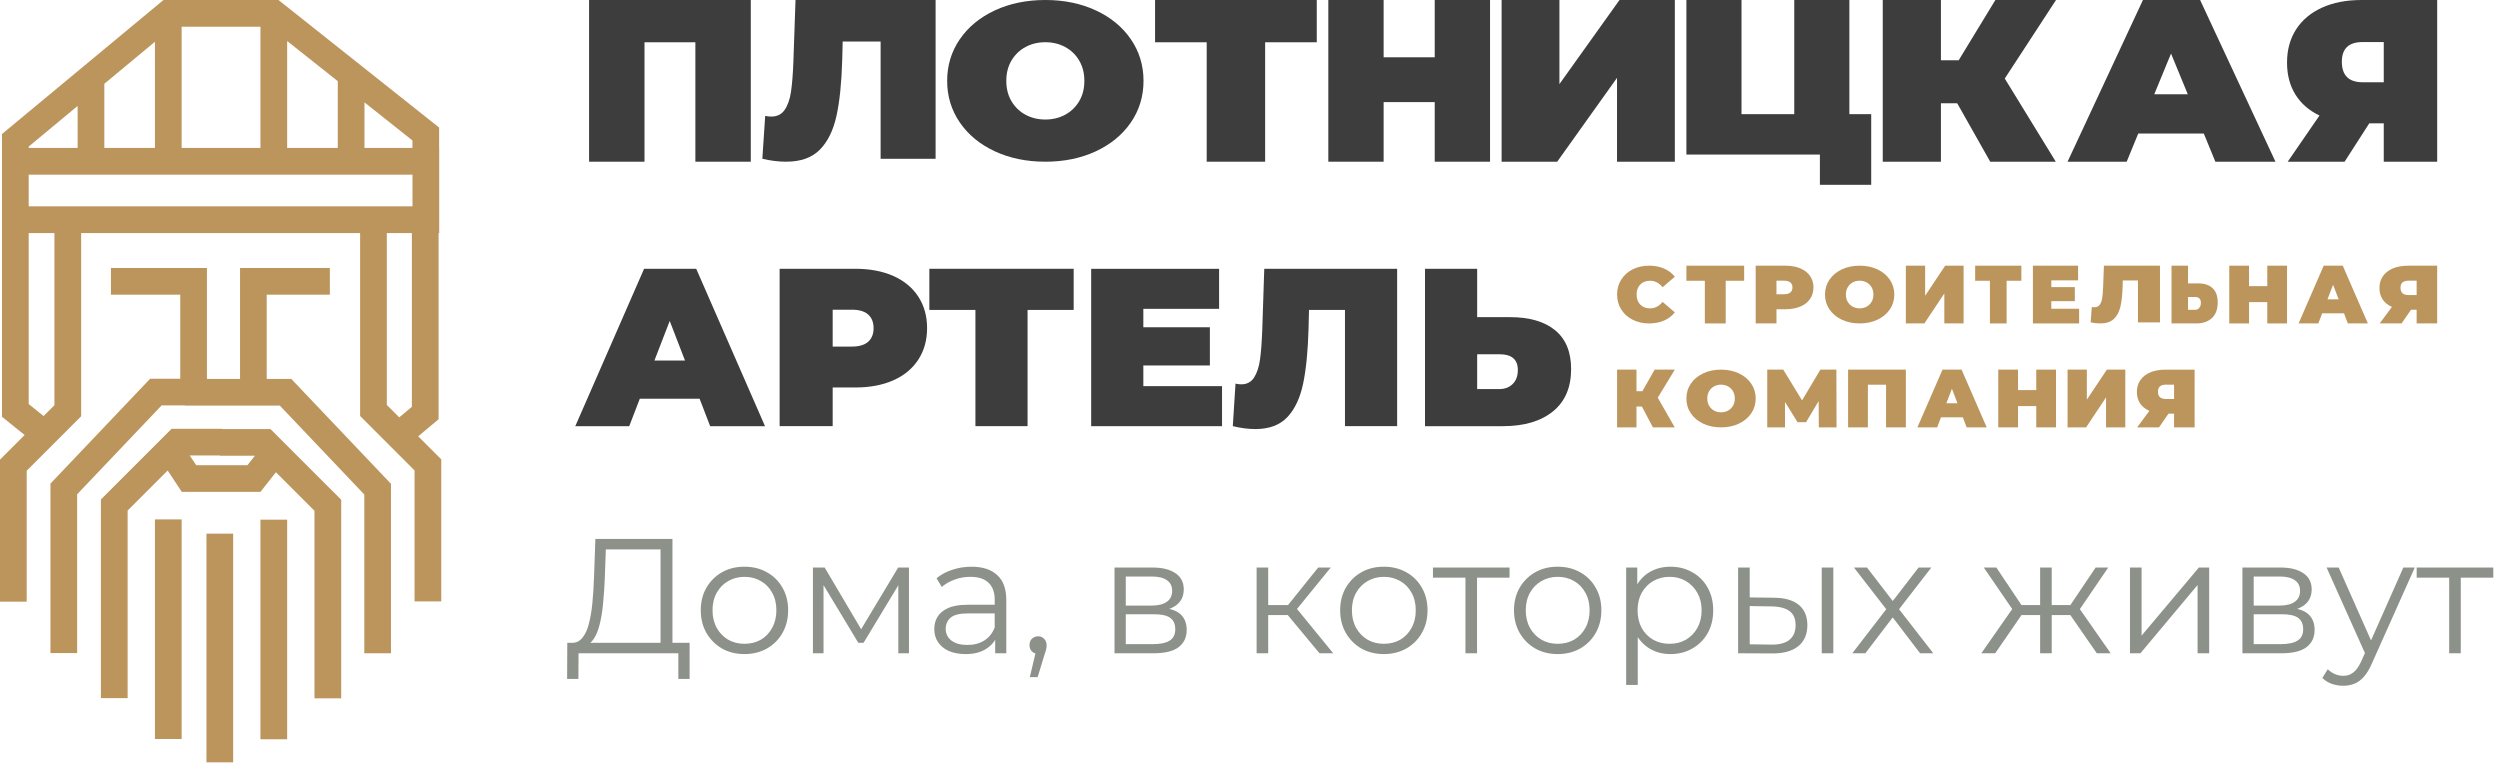
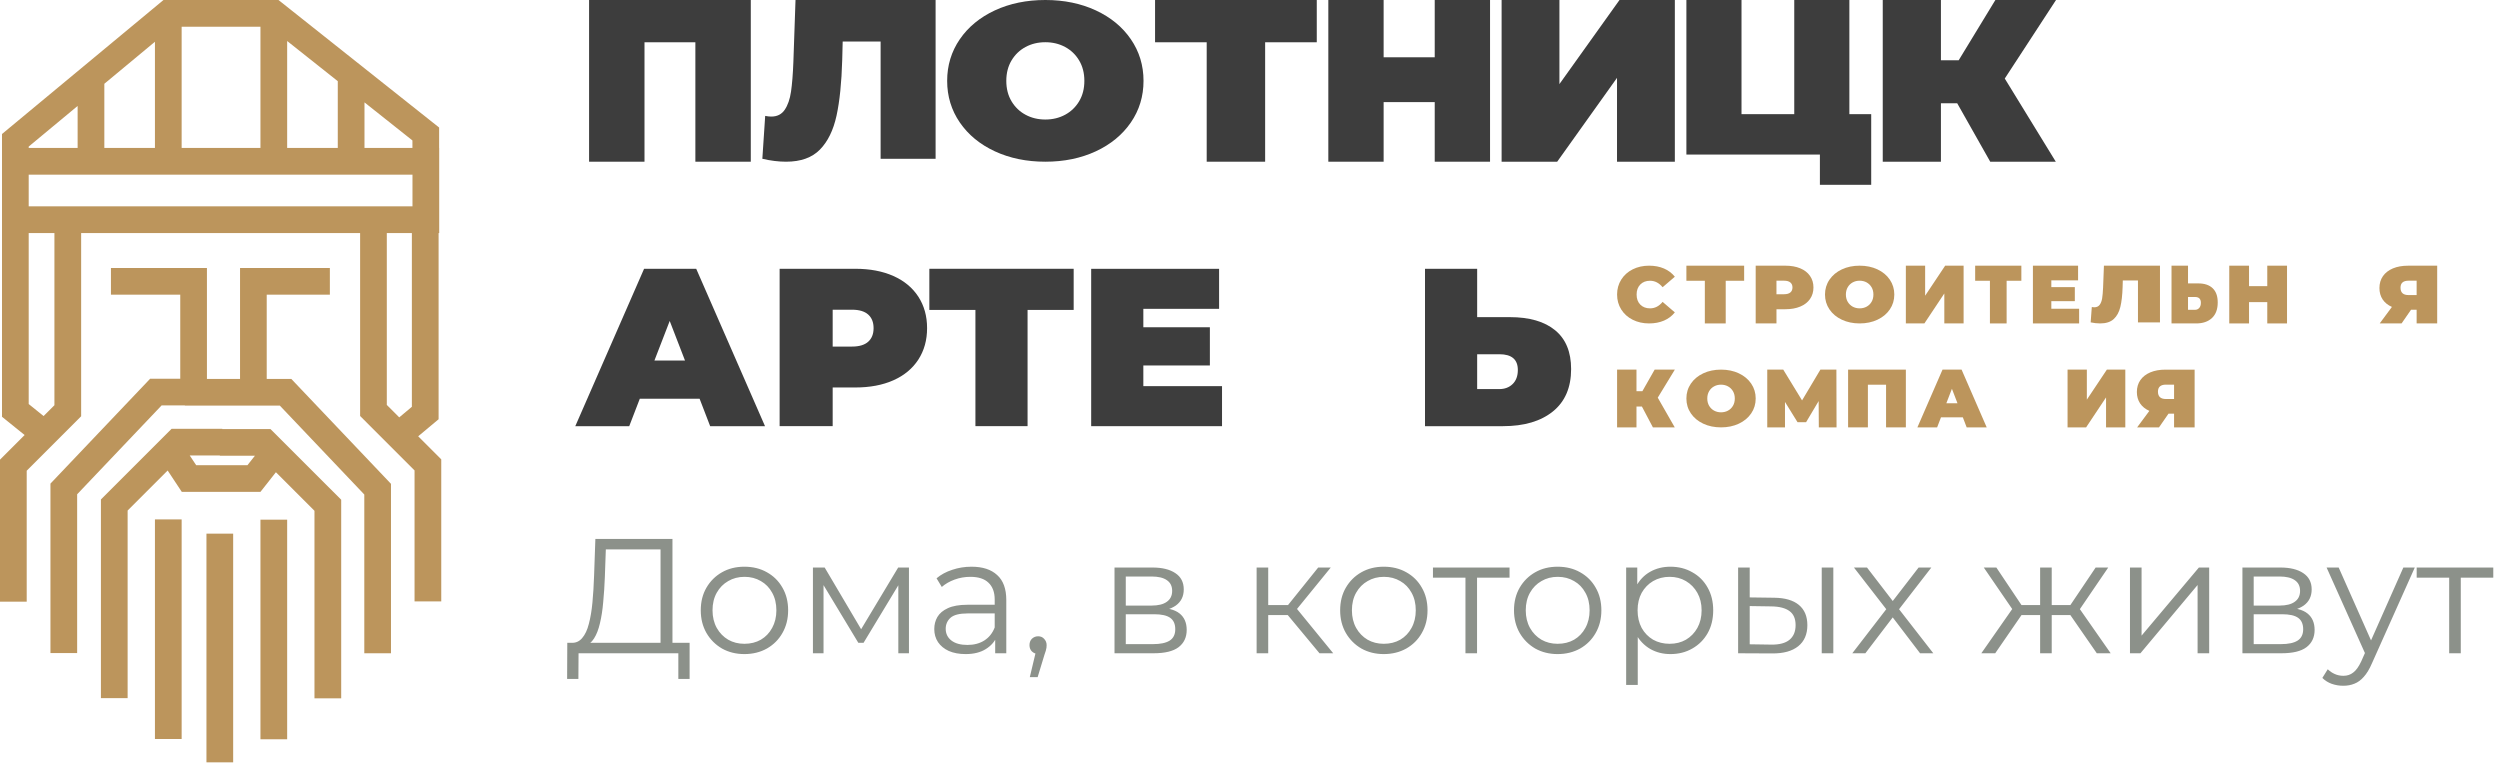
<svg xmlns="http://www.w3.org/2000/svg" width="199" height="61" viewBox="0 0 199 61" fill="none">
  <path d="M21.531 34.154H17.694V34.131H13.661L8.033 39.758V55.569H10.159V40.639L13.345 37.452L14.472 39.155H20.73L21.962 37.59L25.032 40.659V55.588H27.159V39.778L21.531 34.154ZM19.697 37.029H15.615L15.103 36.256H17.499V36.279H20.29L19.697 37.029Z" fill="#BC955C" />
  <path d="M22.858 41.366H20.732V58.846H22.858V41.366Z" fill="#BC955C" />
  <path d="M18.56 42.478H16.434V60.682H18.56V42.478Z" fill="#BC955C" />
  <path d="M31.122 38.513V52H28.998V39.363L22.274 32.286H14.716V32.271H12.864L6.141 39.345V51.982H4.016V38.495L11.952 30.146H14.348V23.458H8.831V21.332H16.472V30.161H19.107V21.332H26.257V23.458H21.231V30.161H23.186L31.122 38.513Z" fill="#BC955C" />
  <path d="M14.459 41.345H12.333V58.824H14.459V41.345Z" fill="#BC955C" />
  <path d="M33.288 34.729L34.912 33.372V18.55H34.961V11.773H34.955V10.152L22.166 0H13.013L0.159 10.667V33.175L1.96 34.629L0 36.589V47.893H2.126V37.469L6.459 33.135V18.55H28.665V33.112L32.998 37.446V47.87H35.124V36.566L33.288 34.729ZM29.013 8.15L32.829 11.18V11.775H29.013V8.15ZM22.858 3.265L26.887 6.462V11.773H22.858V3.265ZM14.459 2.126H20.732V11.775H14.459V2.126ZM8.305 6.669L12.333 3.324V11.773H8.305V6.669ZM2.284 11.667L6.179 8.434V11.775H2.284V11.667ZM4.333 32.255L3.47 33.119L2.284 32.161V18.55H4.332V32.255H4.333ZM2.284 16.425V13.901H32.833V16.425H2.284ZM30.79 18.55H32.785V32.381L31.78 33.223L30.79 32.232V18.55Z" fill="#BC955C" />
  <path d="M59.763 0V12.872H55.352V3.365H51.302V12.872H46.891V0H59.763Z" fill="#3D3D3D" />
  <path d="M74.474 0.001V12.638H70.097V3.304H67.078L67.041 4.766C66.99 6.572 66.84 8.052 66.588 9.207C66.336 10.363 65.896 11.263 65.268 11.906C64.638 12.55 63.74 12.872 62.569 12.872C61.977 12.872 61.349 12.794 60.683 12.638L60.909 9.225C61.072 9.261 61.236 9.279 61.399 9.279C61.864 9.279 62.22 9.099 62.465 8.737C62.71 8.376 62.877 7.895 62.965 7.293C63.053 6.691 63.116 5.903 63.153 4.928L63.323 0H74.474V0.001Z" fill="#3D3D3D" />
  <path d="M79.192 12.046C78.006 11.495 77.075 10.73 76.403 9.751C75.731 8.772 75.394 7.667 75.394 6.436C75.394 5.205 75.731 4.101 76.403 3.121C77.076 2.143 78.006 1.378 79.192 0.826C80.379 0.276 81.719 0 83.209 0C84.699 0 86.038 0.276 87.225 0.826C88.412 1.378 89.343 2.142 90.014 3.121C90.687 4.1 91.024 5.205 91.024 6.436C91.024 7.667 90.688 8.771 90.014 9.751C89.341 10.729 88.412 11.494 87.225 12.046C86.038 12.596 84.699 12.872 83.209 12.872C81.717 12.872 80.379 12.596 79.192 12.046ZM84.782 9.135C85.249 8.883 85.623 8.526 85.899 8.063C86.176 7.6 86.315 7.059 86.315 6.437C86.315 5.816 86.176 5.274 85.899 4.811C85.623 4.348 85.249 3.991 84.782 3.739C84.312 3.487 83.789 3.361 83.209 3.361C82.629 3.361 82.103 3.487 81.636 3.739C81.167 3.991 80.795 4.348 80.518 4.811C80.241 5.274 80.102 5.816 80.102 6.437C80.102 7.059 80.241 7.6 80.518 8.063C80.795 8.526 81.167 8.885 81.636 9.135C82.103 9.388 82.629 9.514 83.209 9.514C83.789 9.514 84.312 9.388 84.782 9.135Z" fill="#3D3D3D" />
  <path d="M104.815 3.365H100.705V12.872H96.053V3.365H91.943V0H104.815V3.365Z" fill="#3D3D3D" />
  <path d="M118.607 0V12.872H114.204V8.128H110.137V12.872H105.735V0H110.137V4.56H114.204V0H118.607Z" fill="#3D3D3D" />
  <path d="M119.526 0H124.13V6.693L128.912 0H133.318V12.872H128.714V6.197L123.952 12.872H119.528V0H119.526Z" fill="#3D3D3D" />
  <path d="M148.948 9.087V14.711H144.864V12.303H134.237V0H138.624V9.087H142.823V0H147.21V9.087H148.948Z" fill="#3D3D3D" />
  <path d="M159.58 6.252L163.641 12.872H158.422L155.793 8.219H154.498V12.872H149.867V0H154.498V4.799H155.91L158.832 0H163.659L159.58 6.252Z" fill="#3D3D3D" />
-   <path d="M175.422 10.628H170.205L169.284 12.872H164.578L170.578 0H175.128L181.128 12.872H176.343L175.422 10.628ZM174.147 7.502L172.814 4.265L171.48 7.502H174.147Z" fill="#3D3D3D" />
-   <path d="M194 0V12.872H189.747V9.819H188.592L186.63 12.872H182.102L184.631 9.194C183.8 8.801 183.163 8.246 182.716 7.53C182.27 6.813 182.048 5.964 182.048 4.983C182.048 3.967 182.288 3.083 182.772 2.335C183.255 1.587 183.942 1.012 184.834 0.607C185.727 0.202 186.778 0 187.987 0H194ZM186.411 4.91C186.411 6.001 186.962 6.547 188.061 6.547H189.747V3.348H188.061C186.962 3.348 186.411 3.869 186.411 4.91Z" fill="#3D3D3D" />
  <path d="M55.688 31.739H50.928L50.087 33.923H45.793L51.268 21.398H55.42L60.895 33.923H56.529L55.688 31.739ZM54.526 28.698L53.309 25.548L52.092 28.698H54.526Z" fill="#3D3D3D" />
  <path d="M71.112 21.968C71.971 22.351 72.634 22.899 73.099 23.614C73.563 24.331 73.796 25.165 73.796 26.119C73.796 27.074 73.563 27.908 73.099 28.625C72.634 29.34 71.971 29.89 71.112 30.271C70.254 30.653 69.245 30.843 68.088 30.843H66.281V33.921H62.058V21.395H68.088C69.245 21.395 70.254 21.587 71.112 21.968ZM69.108 27.202C69.394 26.946 69.537 26.585 69.537 26.12C69.537 25.655 69.394 25.294 69.108 25.038C68.822 24.781 68.392 24.653 67.82 24.653H66.281V27.587H67.82C68.392 27.587 68.821 27.459 69.108 27.202Z" fill="#3D3D3D" />
  <path d="M85.462 24.67H81.794V33.921H77.644V24.67H73.976V21.395H85.464V24.67H85.462Z" fill="#3D3D3D" />
  <path d="M97.273 30.737V33.923H86.858V21.398H97.04V24.583H91.01V26.05H96.306V29.091H91.01V30.737H97.273Z" fill="#3D3D3D" />
-   <path d="M111.212 21.396V33.921H107.06V24.67H104.197L104.162 26.119C104.113 27.909 103.971 29.375 103.732 30.521C103.493 31.667 103.076 32.558 102.48 33.196C101.883 33.835 101.031 34.153 99.921 34.153C99.359 34.153 98.764 34.076 98.131 33.921L98.346 30.539C98.501 30.574 98.656 30.592 98.811 30.592C99.251 30.592 99.589 30.413 99.822 30.055C100.054 29.697 100.213 29.221 100.296 28.624C100.379 28.027 100.439 27.246 100.475 26.279L100.636 21.395H111.212V21.396Z" fill="#3D3D3D" />
  <path d="M123.791 26.291C124.638 26.988 125.061 28.017 125.061 29.377C125.061 30.844 124.578 31.969 123.612 32.75C122.645 33.531 121.321 33.923 119.639 33.923H113.43V21.398H117.582V25.244H120.176C121.739 25.243 122.944 25.592 123.791 26.291ZM120.409 30.567C120.683 30.299 120.82 29.926 120.82 29.45C120.82 28.615 120.331 28.197 119.353 28.197H117.582V30.971H119.353C119.783 30.97 120.134 30.835 120.409 30.567Z" fill="#3D3D3D" />
  <path d="M129.962 25.452C129.574 25.258 129.271 24.985 129.051 24.635C128.83 24.285 128.72 23.889 128.72 23.445C128.72 23.001 128.83 22.606 129.051 22.256C129.271 21.907 129.574 21.634 129.962 21.44C130.349 21.245 130.784 21.148 131.267 21.148C131.711 21.148 132.107 21.223 132.455 21.374C132.804 21.524 133.091 21.743 133.317 22.027L132.344 22.863C132.061 22.52 131.727 22.348 131.345 22.348C131.023 22.348 130.764 22.447 130.568 22.646C130.373 22.844 130.274 23.111 130.274 23.447C130.274 23.782 130.372 24.049 130.568 24.248C130.764 24.446 131.023 24.545 131.345 24.545C131.729 24.545 132.061 24.374 132.344 24.03L133.317 24.866C133.091 25.15 132.804 25.368 132.455 25.519C132.107 25.669 131.712 25.745 131.267 25.745C130.783 25.745 130.348 25.647 129.962 25.452Z" fill="#BC955C" />
  <path d="M138.834 22.349H137.367V25.745H135.705V22.349H134.237V21.148H138.834V22.349Z" fill="#BC955C" />
  <path d="M143.299 21.358C143.635 21.498 143.894 21.699 144.077 21.963C144.259 22.227 144.351 22.532 144.351 22.882C144.351 23.233 144.259 23.539 144.077 23.801C143.894 24.064 143.635 24.266 143.299 24.404C142.962 24.545 142.568 24.615 142.115 24.615H141.407V25.745H139.753V21.148H142.113C142.567 21.148 142.962 21.218 143.299 21.358ZM142.513 23.279C142.625 23.185 142.681 23.053 142.681 22.882C142.681 22.711 142.625 22.579 142.513 22.485C142.401 22.391 142.233 22.343 142.009 22.343H141.406V23.421H142.009C142.233 23.421 142.401 23.373 142.513 23.279Z" fill="#BC955C" />
  <path d="M146.611 25.449C146.192 25.252 145.864 24.98 145.627 24.63C145.389 24.279 145.27 23.885 145.27 23.446C145.27 23.006 145.389 22.611 145.627 22.262C145.864 21.914 146.192 21.64 146.611 21.443C147.03 21.245 147.502 21.148 148.028 21.148C148.555 21.148 149.026 21.245 149.446 21.443C149.865 21.64 150.193 21.912 150.43 22.262C150.667 22.613 150.787 23.007 150.787 23.446C150.787 23.886 150.667 24.281 150.43 24.63C150.193 24.98 149.865 25.252 149.446 25.449C149.026 25.647 148.553 25.745 148.028 25.745C147.502 25.745 147.03 25.645 146.611 25.449ZM148.583 24.41C148.749 24.32 148.88 24.192 148.977 24.026C149.076 23.861 149.123 23.666 149.123 23.445C149.123 23.223 149.074 23.029 148.977 22.864C148.88 22.699 148.747 22.571 148.583 22.48C148.418 22.39 148.233 22.344 148.028 22.344C147.824 22.344 147.639 22.389 147.473 22.48C147.308 22.57 147.177 22.697 147.08 22.864C146.983 23.029 146.933 23.223 146.933 23.445C146.933 23.666 146.983 23.861 147.08 24.026C147.178 24.191 147.309 24.318 147.473 24.41C147.639 24.499 147.824 24.545 148.028 24.545C148.233 24.545 148.419 24.499 148.583 24.41Z" fill="#BC955C" />
  <path d="M151.706 21.148H153.241V23.539L154.835 21.148H156.303V25.745H154.768V23.36L153.181 25.745H151.706V21.148Z" fill="#BC955C" />
  <path d="M160.9 22.349H159.727V25.745H158.398V22.349H157.223V21.148H160.9V22.349Z" fill="#BC955C" />
  <path d="M165.498 24.576V25.745H161.82V21.148H165.415V22.316H163.286V22.855H165.156V23.972H163.286V24.576H165.498Z" fill="#BC955C" />
  <path d="M171.934 21.148V25.661H170.182V22.327H168.975L168.96 22.849C168.941 23.494 168.879 24.023 168.779 24.434C168.679 24.848 168.502 25.169 168.25 25.399C167.999 25.629 167.639 25.745 167.172 25.745C166.935 25.745 166.683 25.717 166.417 25.661L166.507 24.441C166.573 24.454 166.638 24.461 166.704 24.461C166.889 24.461 167.033 24.396 167.13 24.268C167.228 24.138 167.294 23.968 167.33 23.753C167.365 23.538 167.389 23.257 167.405 22.908L167.473 21.148H171.934Z" fill="#BC955C" />
  <path d="M176.129 22.944C176.398 23.201 176.531 23.578 176.531 24.076C176.531 24.615 176.378 25.027 176.073 25.314C175.767 25.6 175.348 25.745 174.816 25.745H172.853V21.148H174.166V22.559H174.987C175.48 22.559 175.861 22.687 176.129 22.944ZM175.059 24.512C175.146 24.414 175.19 24.277 175.19 24.101C175.19 23.796 175.035 23.641 174.726 23.641H174.166V24.66H174.726C174.861 24.661 174.972 24.611 175.059 24.512Z" fill="#BC955C" />
  <path d="M182.047 21.148V25.745H180.475V24.049H179.023V25.745H177.45V21.148H179.023V22.777H180.475V21.148H182.047Z" fill="#BC955C" />
-   <path d="M186.583 24.943H184.844L184.537 25.745H182.967L184.967 21.148H186.483L188.483 25.745H186.888L186.583 24.943ZM186.157 23.826L185.713 22.67L185.268 23.826H186.157Z" fill="#BC955C" />
  <path d="M194 21.148V25.745H192.364V24.654H191.92L191.165 25.745H189.424L190.397 24.431C190.078 24.291 189.832 24.093 189.66 23.838C189.489 23.581 189.403 23.278 189.403 22.928C189.403 22.565 189.496 22.249 189.681 21.982C189.867 21.716 190.132 21.509 190.475 21.365C190.819 21.22 191.222 21.149 191.688 21.149H194V21.148ZM191.081 22.902C191.081 23.292 191.292 23.487 191.715 23.487H192.364V22.343H191.715C191.292 22.343 191.081 22.53 191.081 22.902Z" fill="#BC955C" />
  <path d="M131.957 31.654L133.31 34.019H131.571L130.695 32.358H130.264V34.019H128.72V29.422H130.264V31.137H130.735L131.71 29.422H133.317L131.957 31.654Z" fill="#BC955C" />
  <path d="M135.578 33.724C135.159 33.527 134.831 33.254 134.593 32.904C134.356 32.554 134.237 32.159 134.237 31.72C134.237 31.28 134.356 30.886 134.593 30.537C134.831 30.187 135.159 29.914 135.578 29.717C135.997 29.52 136.469 29.422 136.995 29.422C137.522 29.422 137.993 29.52 138.412 29.717C138.831 29.914 139.16 30.187 139.397 30.537C139.634 30.887 139.753 31.282 139.753 31.72C139.753 32.161 139.634 32.555 139.397 32.904C139.16 33.254 138.831 33.527 138.412 33.724C137.993 33.921 137.52 34.019 136.995 34.019C136.47 34.019 135.997 33.921 135.578 33.724ZM137.55 32.685C137.716 32.595 137.847 32.468 137.944 32.301C138.042 32.136 138.09 31.942 138.09 31.72C138.09 31.499 138.041 31.305 137.944 31.139C137.847 30.974 137.714 30.847 137.55 30.756C137.384 30.666 137.199 30.62 136.995 30.62C136.791 30.62 136.606 30.664 136.44 30.756C136.275 30.846 136.143 30.973 136.046 31.139C135.949 31.305 135.9 31.499 135.9 31.72C135.9 31.942 135.949 32.136 136.046 32.301C136.145 32.467 136.276 32.594 136.44 32.685C136.606 32.775 136.791 32.821 136.995 32.821C137.199 32.819 137.386 32.775 137.55 32.685Z" fill="#BC955C" />
  <path d="M144.778 34.019L144.765 31.924L143.766 33.605H143.082L142.085 31.995V34.019H140.673V29.422H141.947L143.444 31.872L144.903 29.422H146.177L146.189 34.019H144.778Z" fill="#BC955C" />
  <path d="M151.706 29.422V34.019H150.131V30.623H148.684V34.019H147.109V29.422H151.706Z" fill="#BC955C" />
  <path d="M156.241 33.218H154.503L154.195 34.019H152.625L154.625 29.422H156.142L158.142 34.019H156.547L156.241 33.218ZM155.817 32.102L155.373 30.946L154.928 32.102H155.817Z" fill="#BC955C" />
-   <path d="M163.659 29.422V34.019H162.086V32.324H160.634V34.019H159.062V29.422H160.634V31.051H162.086V29.422H163.659Z" fill="#BC955C" />
  <path d="M164.578 29.422H166.113V31.813L167.707 29.422H169.175V34.019H167.641V31.635L166.054 34.019H164.578V29.422Z" fill="#BC955C" />
  <path d="M174.692 29.422V34.019H173.056V32.929H172.612L171.857 34.019H170.116L171.089 32.706C170.77 32.565 170.524 32.367 170.352 32.112C170.181 31.855 170.095 31.552 170.095 31.203C170.095 30.839 170.188 30.523 170.373 30.257C170.559 29.99 170.824 29.784 171.167 29.639C171.511 29.495 171.914 29.423 172.38 29.423H174.692V29.422ZM171.773 31.176C171.773 31.566 171.984 31.761 172.407 31.761H173.056V30.617H172.407C171.984 30.617 171.773 30.804 171.773 31.176Z" fill="#BC955C" />
  <path d="M52.579 51.545V43.732H48.224L48.146 45.942C48.12 46.627 48.077 47.285 48.016 47.918C47.964 48.542 47.877 49.105 47.756 49.608C47.643 50.102 47.487 50.505 47.288 50.817C47.097 51.129 46.846 51.311 46.534 51.363L45.481 51.168C45.828 51.185 46.114 51.06 46.339 50.791C46.573 50.522 46.751 50.145 46.872 49.66C47.002 49.175 47.097 48.607 47.158 47.957C47.219 47.307 47.262 46.605 47.288 45.851L47.392 42.9H53.528V51.545H52.579ZM45.143 54.041L45.156 51.168H54.893V54.041H53.996V52H46.053L46.04 54.041H45.143ZM59.252 52.065C58.593 52.065 57.999 51.918 57.471 51.623C56.951 51.32 56.539 50.908 56.236 50.388C55.932 49.859 55.781 49.257 55.781 48.581C55.781 47.896 55.932 47.294 56.236 46.774C56.539 46.254 56.951 45.847 57.471 45.552C57.991 45.257 58.584 45.11 59.252 45.11C59.928 45.11 60.526 45.257 61.046 45.552C61.575 45.847 61.986 46.254 62.281 46.774C62.584 47.294 62.736 47.896 62.736 48.581C62.736 49.257 62.584 49.859 62.281 50.388C61.986 50.908 61.575 51.32 61.046 51.623C60.517 51.918 59.919 52.065 59.252 52.065ZM59.252 51.246C59.746 51.246 60.184 51.138 60.565 50.921C60.946 50.696 61.245 50.384 61.462 49.985C61.687 49.578 61.8 49.11 61.8 48.581C61.8 48.044 61.687 47.576 61.462 47.177C61.245 46.778 60.946 46.471 60.565 46.254C60.184 46.029 59.75 45.916 59.265 45.916C58.779 45.916 58.346 46.029 57.965 46.254C57.584 46.471 57.28 46.778 57.055 47.177C56.83 47.576 56.717 48.044 56.717 48.581C56.717 49.11 56.83 49.578 57.055 49.985C57.28 50.384 57.584 50.696 57.965 50.921C58.346 51.138 58.775 51.246 59.252 51.246ZM64.709 52V45.175H65.644L68.739 50.414H68.349L71.495 45.175H72.353V52H71.507V46.228L71.677 46.306L68.739 51.168H68.323L65.359 46.254L65.553 46.215V52H64.709ZM79.217 52V50.492L79.178 50.245V47.723C79.178 47.142 79.013 46.696 78.684 46.384C78.363 46.072 77.882 45.916 77.241 45.916C76.799 45.916 76.379 45.99 75.98 46.137C75.581 46.284 75.243 46.479 74.966 46.722L74.55 46.033C74.897 45.738 75.313 45.513 75.798 45.357C76.283 45.192 76.795 45.11 77.332 45.11C78.216 45.11 78.896 45.331 79.373 45.773C79.858 46.206 80.101 46.869 80.101 47.762V52H79.217ZM76.864 52.065C76.353 52.065 75.906 51.983 75.525 51.818C75.152 51.645 74.866 51.411 74.667 51.116C74.468 50.813 74.368 50.466 74.368 50.076C74.368 49.721 74.45 49.4 74.615 49.114C74.788 48.819 75.066 48.585 75.447 48.412C75.837 48.23 76.357 48.139 77.007 48.139H79.36V48.828H77.033C76.374 48.828 75.915 48.945 75.655 49.179C75.404 49.413 75.278 49.703 75.278 50.05C75.278 50.44 75.43 50.752 75.733 50.986C76.036 51.22 76.461 51.337 77.007 51.337C77.527 51.337 77.973 51.22 78.346 50.986C78.727 50.743 79.005 50.397 79.178 49.946L79.386 50.583C79.213 51.034 78.909 51.393 78.476 51.662C78.051 51.931 77.514 52.065 76.864 52.065ZM81.973 53.898L82.545 51.493L82.649 52.052C82.45 52.052 82.281 51.987 82.142 51.857C82.012 51.727 81.947 51.558 81.947 51.35C81.947 51.142 82.012 50.973 82.142 50.843C82.281 50.713 82.445 50.648 82.636 50.648C82.835 50.648 82.996 50.717 83.117 50.856C83.247 50.995 83.312 51.159 83.312 51.35C83.312 51.419 83.308 51.489 83.299 51.558C83.29 51.627 83.273 51.705 83.247 51.792C83.221 51.879 83.186 51.983 83.143 52.104L82.597 53.898H81.973ZM88.715 52V45.175H91.731C92.503 45.175 93.109 45.322 93.551 45.617C94.002 45.912 94.227 46.345 94.227 46.917C94.227 47.472 94.015 47.901 93.59 48.204C93.166 48.499 92.607 48.646 91.913 48.646L92.095 48.373C92.91 48.373 93.508 48.525 93.889 48.828C94.271 49.131 94.461 49.569 94.461 50.141C94.461 50.73 94.245 51.19 93.811 51.519C93.387 51.84 92.724 52 91.822 52H88.715ZM89.612 51.272H91.783C92.364 51.272 92.802 51.181 93.096 50.999C93.4 50.808 93.551 50.505 93.551 50.089C93.551 49.673 93.417 49.37 93.148 49.179C92.88 48.988 92.455 48.893 91.874 48.893H89.612V51.272ZM89.612 48.204H91.666C92.195 48.204 92.598 48.104 92.875 47.905C93.161 47.706 93.304 47.415 93.304 47.034C93.304 46.653 93.161 46.367 92.875 46.176C92.598 45.985 92.195 45.89 91.666 45.89H89.612V48.204ZM105.032 52L102.224 48.62L102.991 48.165L106.124 52H105.032ZM100.027 52V45.175H100.95V52H100.027ZM100.664 48.958V48.165H102.861V48.958H100.664ZM103.069 48.685L102.211 48.555L104.928 45.175H105.929L103.069 48.685ZM110.147 52.065C109.489 52.065 108.895 51.918 108.366 51.623C107.846 51.32 107.435 50.908 107.131 50.388C106.828 49.859 106.676 49.257 106.676 48.581C106.676 47.896 106.828 47.294 107.131 46.774C107.435 46.254 107.846 45.847 108.366 45.552C108.886 45.257 109.48 45.11 110.147 45.11C110.823 45.11 111.421 45.257 111.941 45.552C112.47 45.847 112.882 46.254 113.176 46.774C113.48 47.294 113.631 47.896 113.631 48.581C113.631 49.257 113.48 49.859 113.176 50.388C112.882 50.908 112.47 51.32 111.941 51.623C111.413 51.918 110.815 52.065 110.147 52.065ZM110.147 51.246C110.641 51.246 111.079 51.138 111.46 50.921C111.842 50.696 112.141 50.384 112.357 49.985C112.583 49.578 112.695 49.11 112.695 48.581C112.695 48.044 112.583 47.576 112.357 47.177C112.141 46.778 111.842 46.471 111.46 46.254C111.079 46.029 110.646 45.916 110.16 45.916C109.675 45.916 109.242 46.029 108.86 46.254C108.479 46.471 108.176 46.778 107.95 47.177C107.725 47.576 107.612 48.044 107.612 48.581C107.612 49.11 107.725 49.578 107.95 49.985C108.176 50.384 108.479 50.696 108.86 50.921C109.242 51.138 109.671 51.246 110.147 51.246ZM116.65 52V45.734L116.884 45.981H114.063V45.175H120.16V45.981H117.339L117.573 45.734V52H116.65ZM123.985 52.065C123.327 52.065 122.733 51.918 122.204 51.623C121.684 51.32 121.273 50.908 120.969 50.388C120.666 49.859 120.514 49.257 120.514 48.581C120.514 47.896 120.666 47.294 120.969 46.774C121.273 46.254 121.684 45.847 122.204 45.552C122.724 45.257 123.318 45.11 123.985 45.11C124.661 45.11 125.259 45.257 125.779 45.552C126.308 45.847 126.72 46.254 127.014 46.774C127.318 47.294 127.469 47.896 127.469 48.581C127.469 49.257 127.318 49.859 127.014 50.388C126.72 50.908 126.308 51.32 125.779 51.623C125.251 51.918 124.653 52.065 123.985 52.065ZM123.985 51.246C124.479 51.246 124.917 51.138 125.298 50.921C125.68 50.696 125.979 50.384 126.195 49.985C126.421 49.578 126.533 49.11 126.533 48.581C126.533 48.044 126.421 47.576 126.195 47.177C125.979 46.778 125.68 46.471 125.298 46.254C124.917 46.029 124.484 45.916 123.998 45.916C123.513 45.916 123.08 46.029 122.698 46.254C122.317 46.471 122.014 46.778 121.788 47.177C121.563 47.576 121.45 48.044 121.45 48.581C121.45 49.11 121.563 49.578 121.788 49.985C122.014 50.384 122.317 50.696 122.698 50.921C123.08 51.138 123.509 51.246 123.985 51.246ZM132.965 52.065C132.376 52.065 131.843 51.931 131.366 51.662C130.889 51.385 130.508 50.99 130.222 50.479C129.945 49.959 129.806 49.326 129.806 48.581C129.806 47.836 129.945 47.207 130.222 46.696C130.499 46.176 130.876 45.782 131.353 45.513C131.83 45.244 132.367 45.11 132.965 45.11C133.615 45.11 134.196 45.257 134.707 45.552C135.227 45.838 135.634 46.245 135.929 46.774C136.224 47.294 136.371 47.896 136.371 48.581C136.371 49.274 136.224 49.881 135.929 50.401C135.634 50.921 135.227 51.328 134.707 51.623C134.196 51.918 133.615 52.065 132.965 52.065ZM129.442 54.522V45.175H130.326V47.229L130.235 48.594L130.365 49.972V54.522H129.442ZM132.9 51.246C133.385 51.246 133.819 51.138 134.2 50.921C134.581 50.696 134.885 50.384 135.11 49.985C135.335 49.578 135.448 49.11 135.448 48.581C135.448 48.052 135.335 47.589 135.11 47.19C134.885 46.791 134.581 46.479 134.2 46.254C133.819 46.029 133.385 45.916 132.9 45.916C132.415 45.916 131.977 46.029 131.587 46.254C131.206 46.479 130.902 46.791 130.677 47.19C130.46 47.589 130.352 48.052 130.352 48.581C130.352 49.11 130.46 49.578 130.677 49.985C130.902 50.384 131.206 50.696 131.587 50.921C131.977 51.138 132.415 51.246 132.9 51.246ZM145.01 52V45.175H145.933V52H145.01ZM141.227 47.58C142.085 47.589 142.739 47.779 143.19 48.152C143.641 48.525 143.866 49.062 143.866 49.764C143.866 50.492 143.623 51.051 143.138 51.441C142.653 51.831 141.959 52.022 141.058 52.013L138.354 52V45.175H139.277V47.554L141.227 47.58ZM140.993 51.311C141.634 51.32 142.115 51.194 142.436 50.934C142.765 50.665 142.93 50.275 142.93 49.764C142.93 49.253 142.77 48.88 142.449 48.646C142.128 48.403 141.643 48.278 140.993 48.269L139.277 48.243V51.285L140.993 51.311ZM147.443 52L150.329 48.256L150.316 48.711L147.573 45.175H148.613L150.862 48.1L150.472 48.087L152.721 45.175H153.735L150.966 48.75L150.979 48.256L153.891 52H152.838L150.459 48.88L150.823 48.932L148.483 52H147.443ZM166.905 52L164.565 48.62L165.332 48.165L168.01 52H166.905ZM163.031 48.958V48.165H165.189V48.958H163.031ZM165.423 48.685L164.539 48.555L166.814 45.175H167.815L165.423 48.685ZM158.819 52H157.714L160.392 48.165L161.146 48.62L158.819 52ZM163.317 52H162.394V45.175H163.317V52ZM162.68 48.958H160.535V48.165H162.68V48.958ZM160.314 48.685L157.909 45.175H158.91L161.172 48.555L160.314 48.685ZM169.546 52V45.175H170.469V50.596L175.032 45.175H175.851V52H174.928V46.566L170.378 52H169.546ZM178.497 52V45.175H181.513C182.284 45.175 182.891 45.322 183.333 45.617C183.783 45.912 184.009 46.345 184.009 46.917C184.009 47.472 183.796 47.901 183.372 48.204C182.947 48.499 182.388 48.646 181.695 48.646L181.877 48.373C182.691 48.373 183.289 48.525 183.671 48.828C184.052 49.131 184.243 49.569 184.243 50.141C184.243 50.73 184.026 51.19 183.593 51.519C183.168 51.84 182.505 52 181.604 52H178.497ZM179.394 51.272H181.565C182.145 51.272 182.583 51.181 182.878 50.999C183.181 50.808 183.333 50.505 183.333 50.089C183.333 49.673 183.198 49.37 182.93 49.179C182.661 48.988 182.236 48.893 181.656 48.893H179.394V51.272ZM179.394 48.204H181.448C181.976 48.204 182.379 48.104 182.657 47.905C182.943 47.706 183.086 47.415 183.086 47.034C183.086 46.653 182.943 46.367 182.657 46.176C182.379 45.985 181.976 45.89 181.448 45.89H179.394V48.204ZM186.523 54.587C186.202 54.587 185.894 54.535 185.6 54.431C185.314 54.327 185.067 54.171 184.859 53.963L185.288 53.274C185.461 53.439 185.647 53.564 185.847 53.651C186.055 53.746 186.284 53.794 186.536 53.794C186.839 53.794 187.099 53.707 187.316 53.534C187.541 53.369 187.753 53.075 187.953 52.65L188.395 51.649L188.499 51.506L191.307 45.175H192.217L188.798 52.819C188.607 53.261 188.395 53.612 188.161 53.872C187.935 54.132 187.688 54.314 187.42 54.418C187.151 54.531 186.852 54.587 186.523 54.587ZM188.343 52.195L185.197 45.175H186.159L188.941 51.441L188.343 52.195ZM194.955 52V45.734L195.189 45.981H192.368V45.175H198.465V45.981H195.644L195.878 45.734V52H194.955Z" fill="#40493C" fill-opacity="0.6" />
</svg>